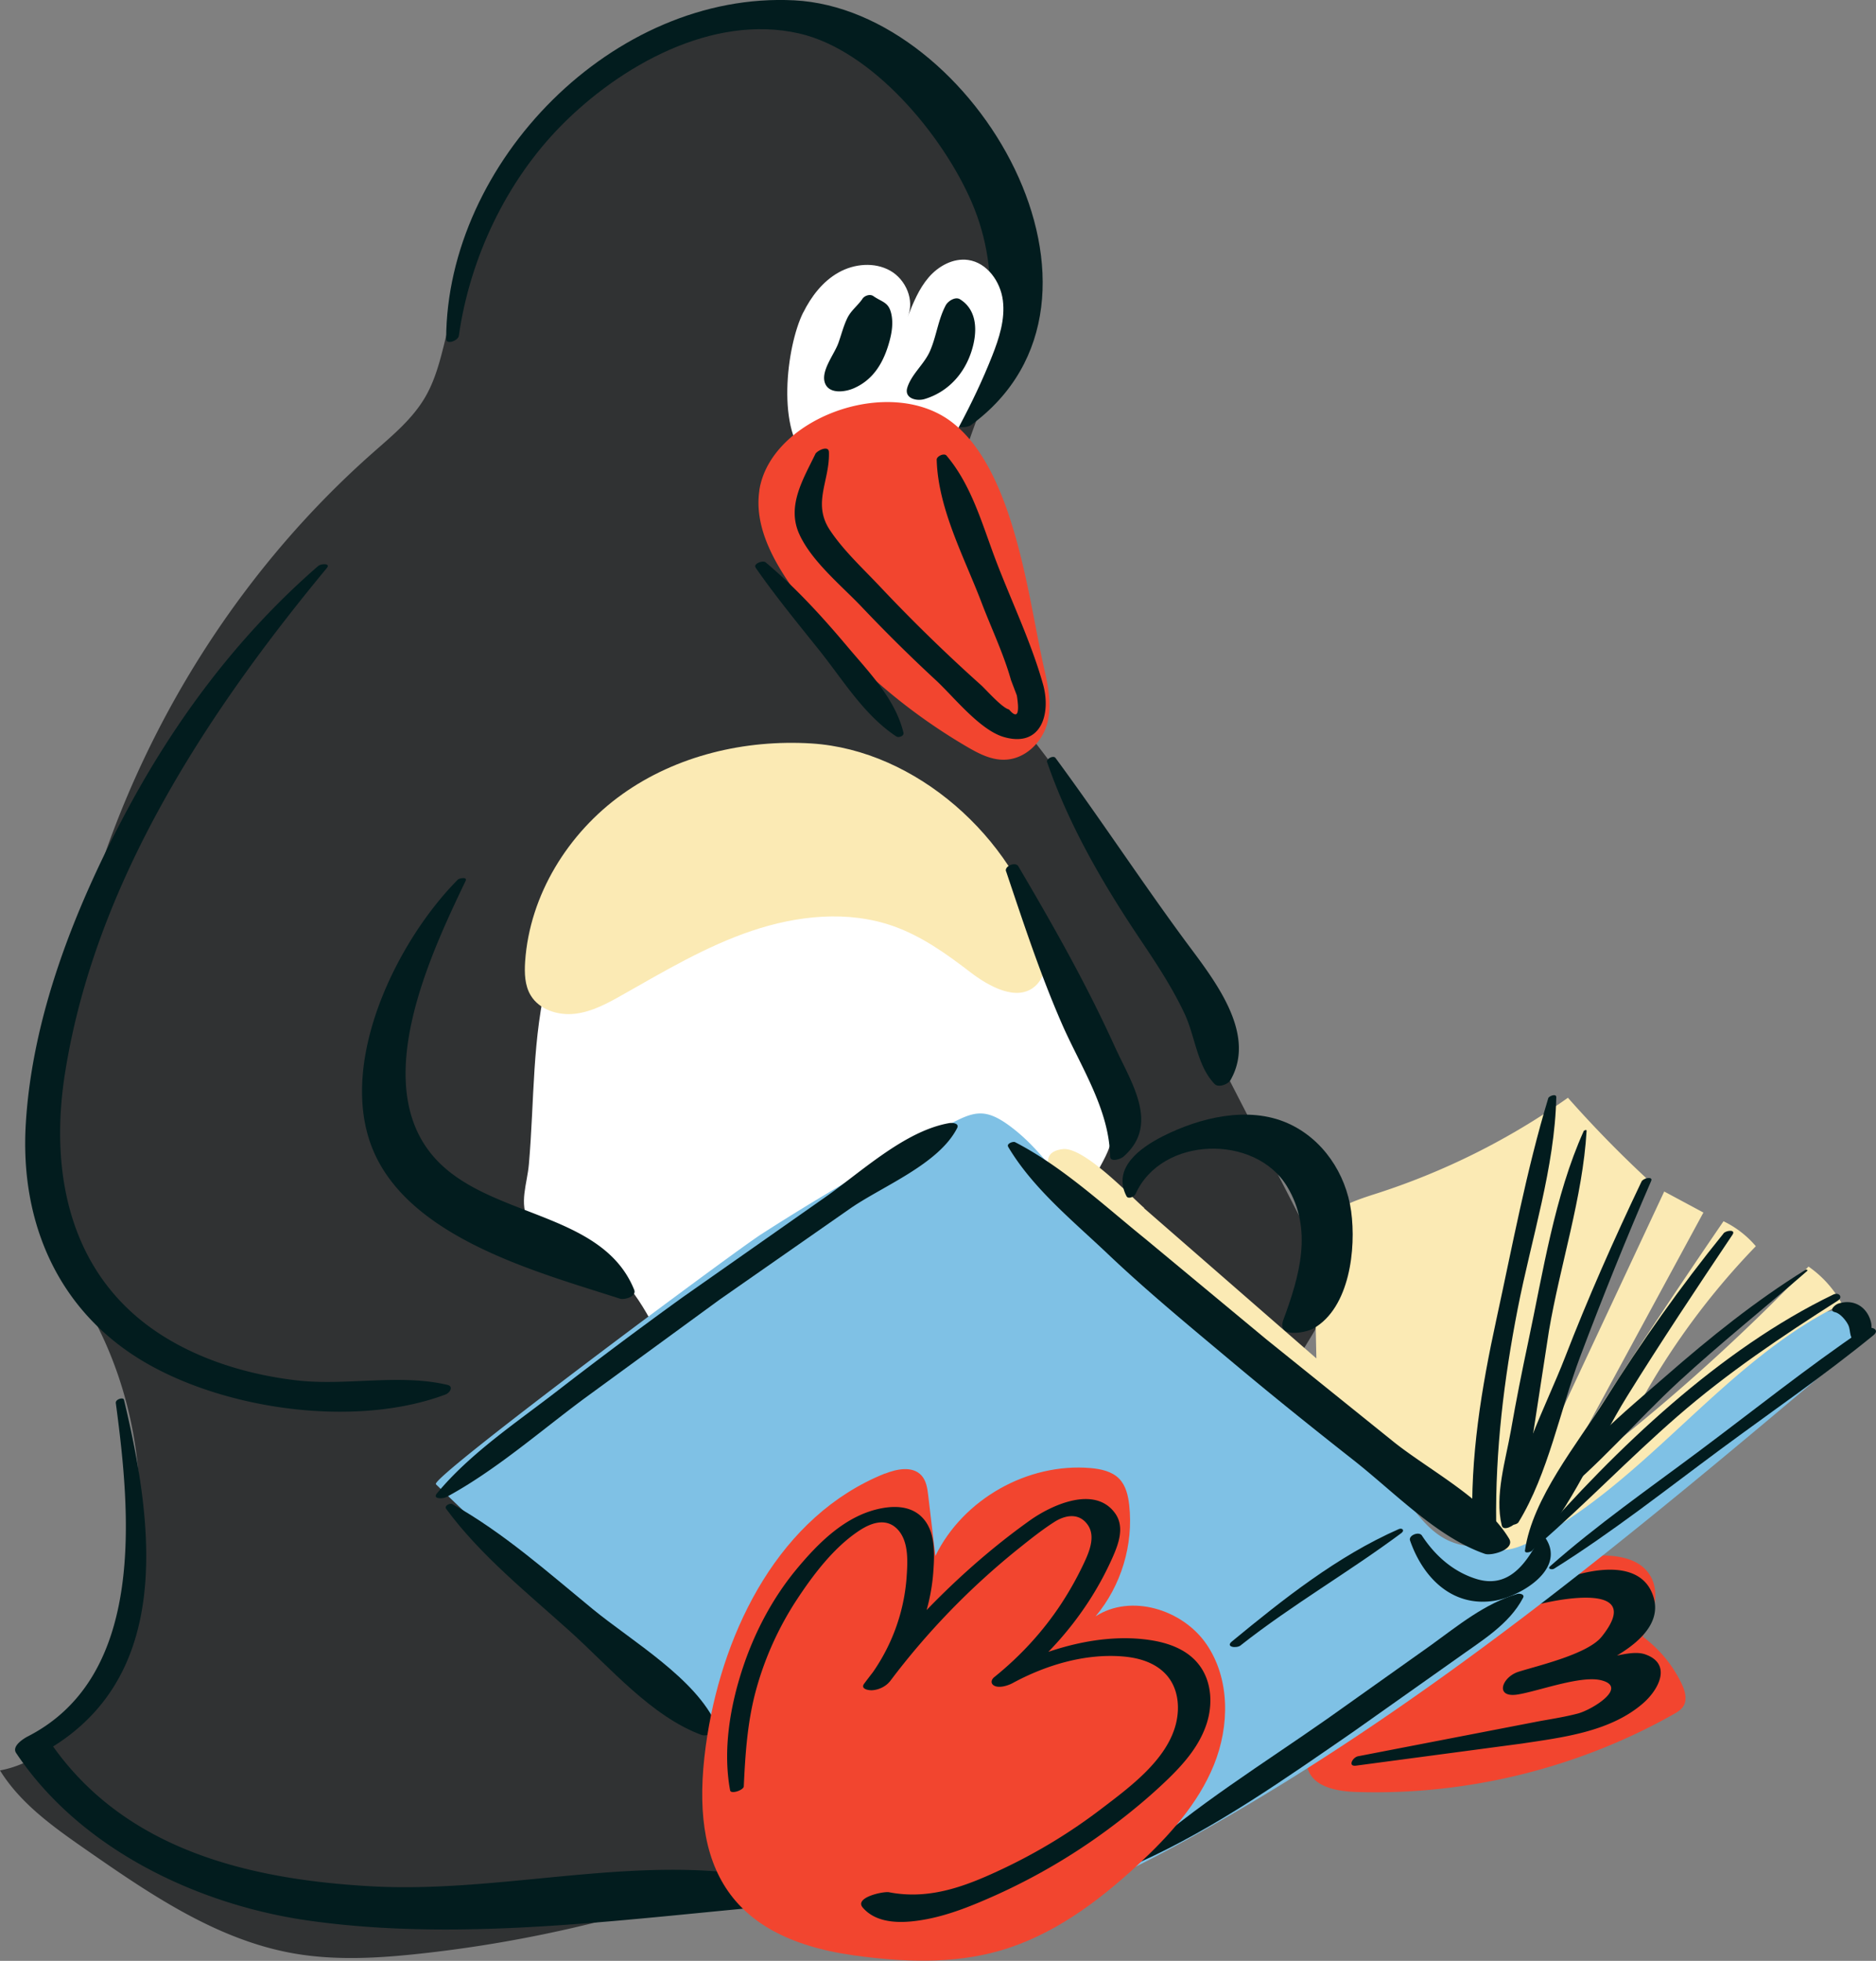
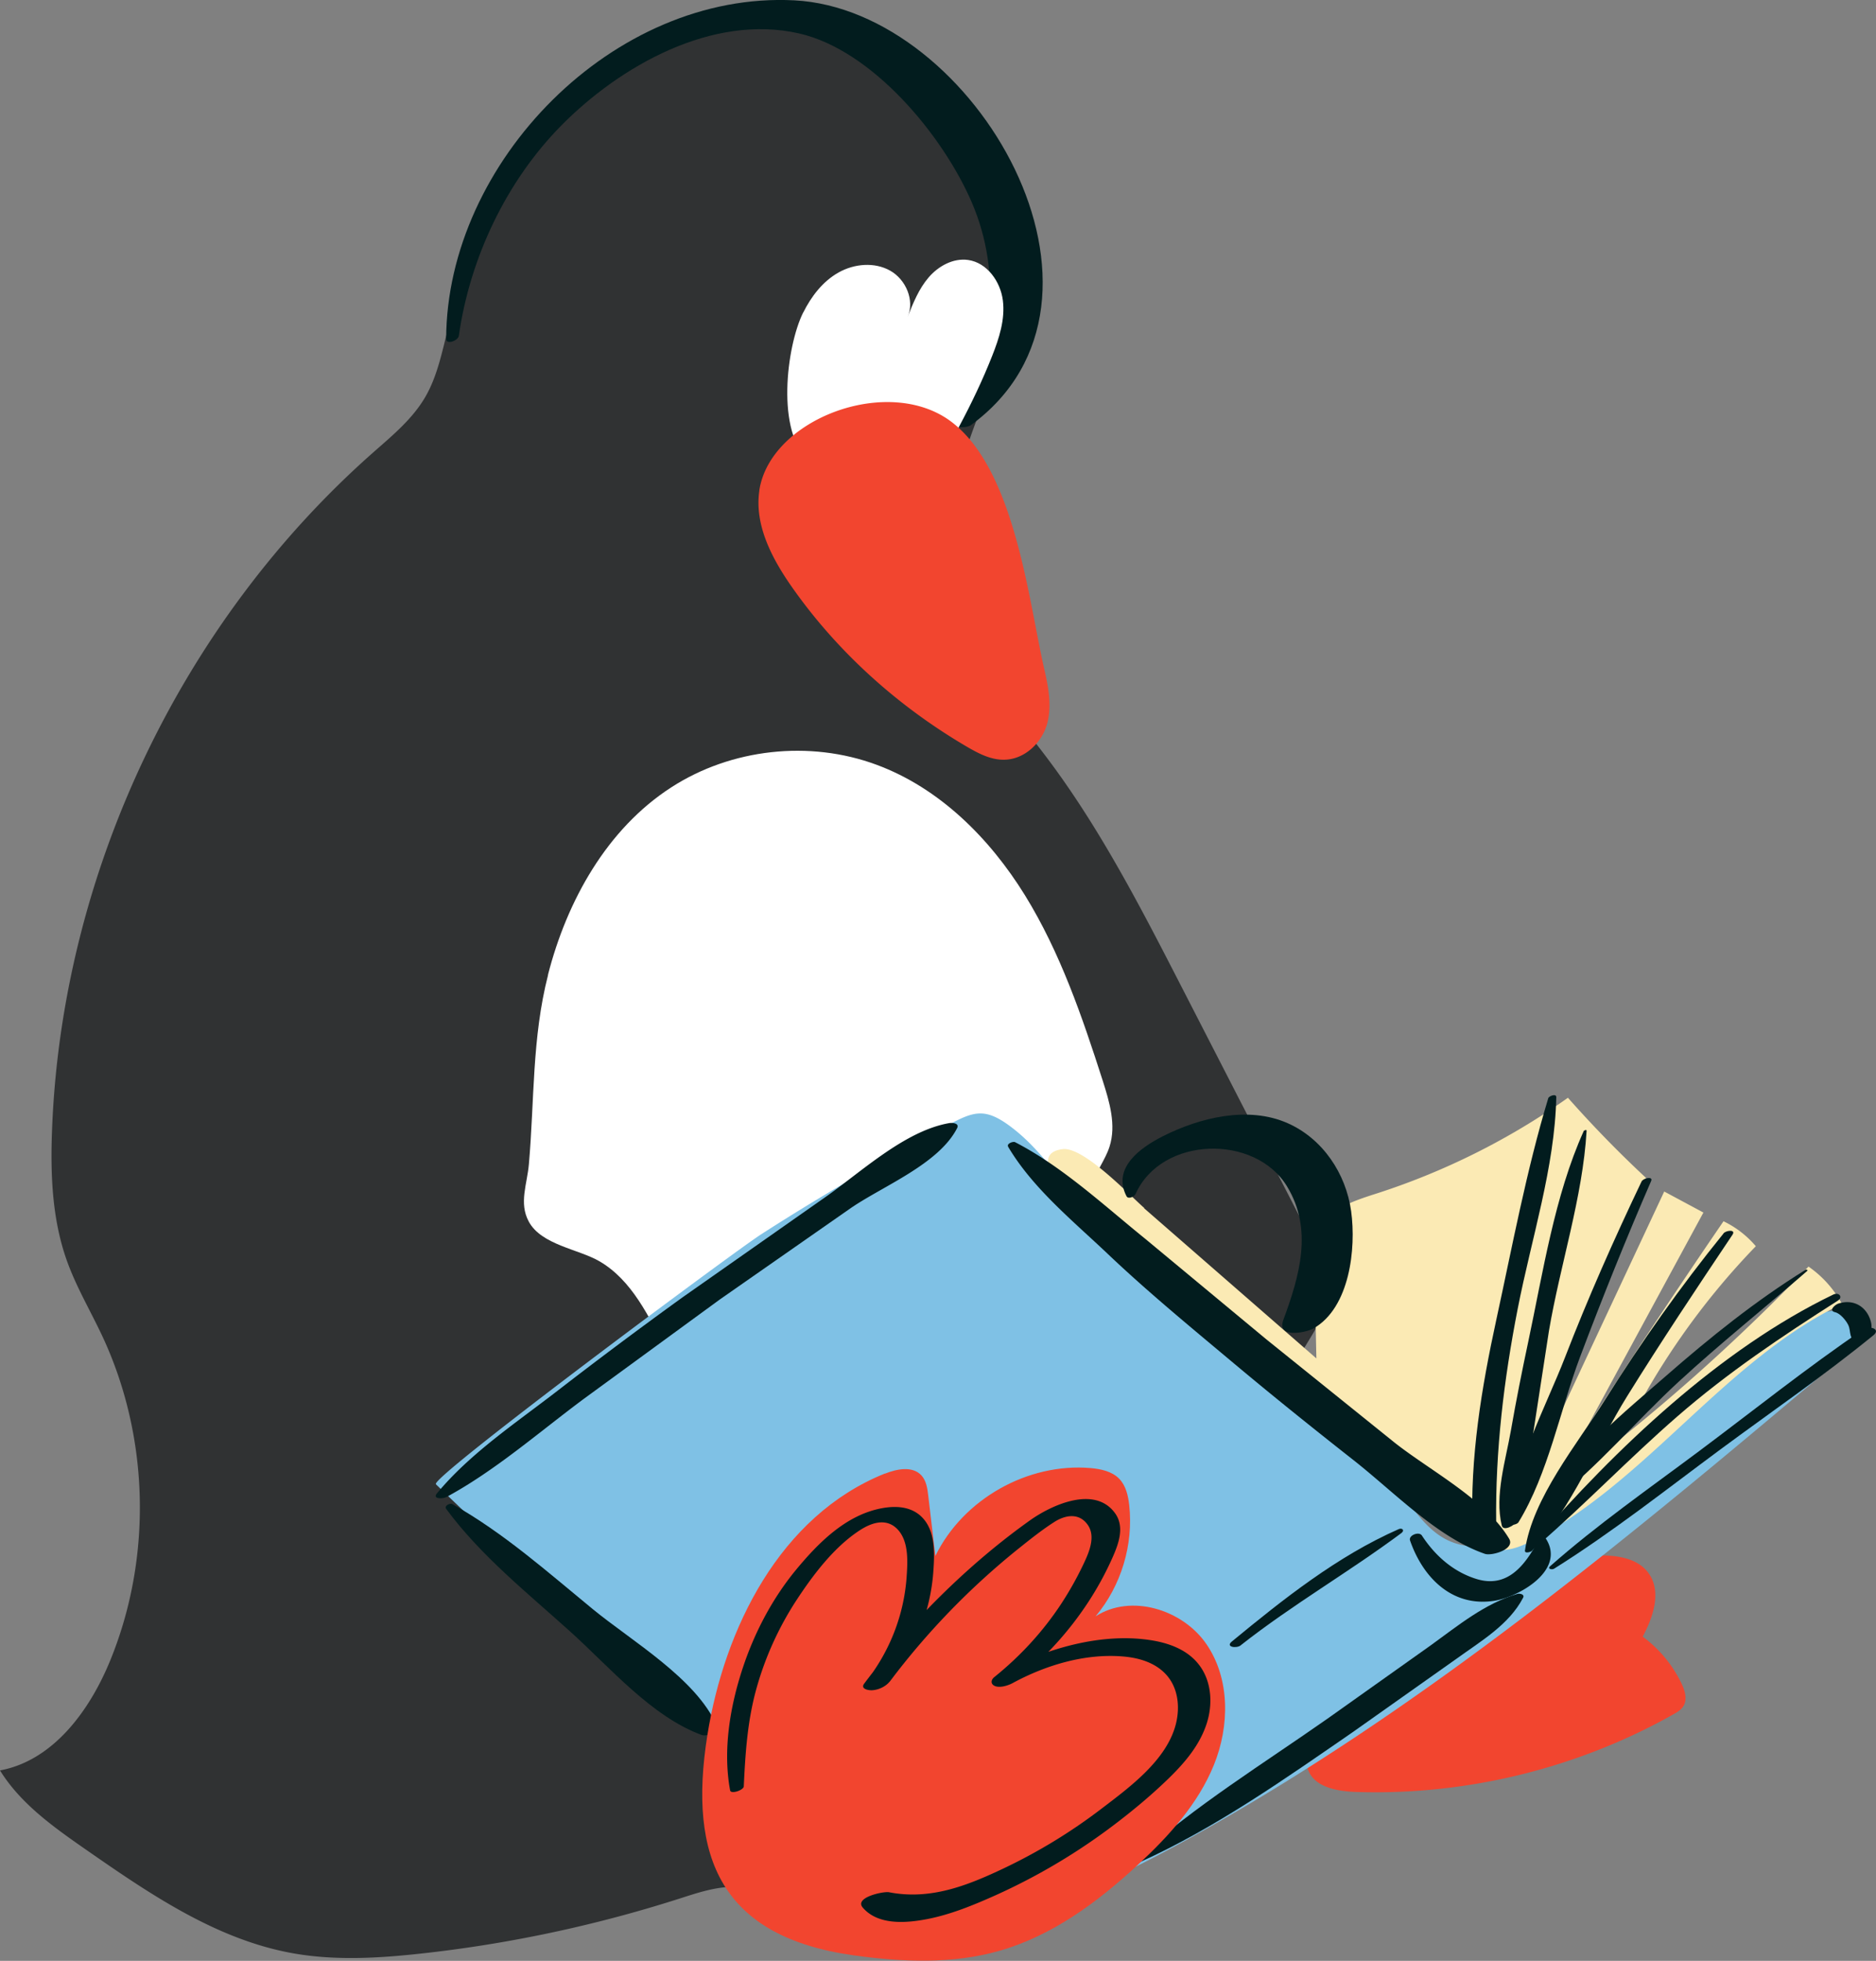
<svg xmlns="http://www.w3.org/2000/svg" viewBox="0 0 224.03 234.05">
  <rect x="0" y="0" width="224.03" height="234.05" fill="#808080" stroke="none" />
  <path fill="#303233" d="M114.86 13.69C106.67 3.39 91.25-.4 79.22 4.94c-6.13 2.72-11.19 7.44-15.26 12.77-4.86 6.38-8.43 13.73-10.45 21.49-.72 2.78-1.27 5.67-2.71 8.16-1.53 2.65-3.96 4.64-6.25 6.66C21.6 74.28 7.41 104.16 6.22 134.75c-.21 5.3-.02 10.71 1.76 15.71 1.13 3.17 2.87 6.08 4.29 9.13 5.58 12.01 5.91 26.35.89 38.61-2.45 5.98-6.8 11.94-13.16 13.12 2.49 4.02 6.48 6.82 10.36 9.52 7.59 5.27 15.5 10.67 24.6 12.3 5.04.9 10.21.6 15.3.04 10.48-1.14 20.84-3.35 30.88-6.56 1.93-.62 3.89-1.28 5.91-1.39 5.3-.28 10.3 3.22 15.58 2.72 5.39-.51 9.52-5.06 12.2-9.76 2.69-4.71 4.59-9.97 8.32-13.9l2.98.54 1.81 5.96c11.9-7 25.7-10.74 39.51-10.69a47.57 47.57 0 0 0-6.71-18.58c-3.51-5.63-8.44-11.87-6.22-18.12.96-2.7 3.17-4.88 3.75-7.68.63-3.08-.85-6.17-2.29-8.97l-14.83-28.86c-4.86-9.46-9.75-18.98-16.15-27.47-3.94-5.23-8.51-10.21-10.61-16.42-3.22-9.54.22-18.93 3.76-27.78-.32.44-.68.87-1 1.32 6.18-10.2 5.08-24.56-2.3-33.85z" />
  <path fill="#021c1e" d="M54.79 40.1c1.32-9.28 5.65-18.44 12.23-25.11 7.03-7.12 18.05-13.36 28.4-11 8.79 2 17.21 12.22 20.63 20.17 3.73 8.68 2.4 17.88-1.76 26.15-.47.93 1.26.73 1.63.45 20.55-14.97.53-49.61-21.07-50.72S53.34 19.38 53.28 40.45c0 .75 1.43.21 1.51-.36h0z" />
  <path fill="#fff" d="M95.92 37.31c.96-1.93 2.33-3.72 4.21-4.78s4.3-1.28 6.18-.22 2.94 3.55 2.08 5.52c.66-1.67 1.34-3.36 2.51-4.72s2.94-2.33 4.71-2.08c2.26.32 3.86 2.56 4.15 4.82s-.44 4.52-1.28 6.64c-1.13 2.86-2.46 5.64-3.91 8.36-1.02 1.92-2.16 3.88-3.96 5.12-2.8 1.93-6.56 1.68-9.87.85-1.47-.37-2.97-.86-4.13-1.84-3.95-3.34-2.72-13.59-.7-17.67z" />
  <path fill="#f2452f" d="M90.68 58.57c-.61 4.16 1.56 8.22 4.06 11.74 5.33 7.52 12.46 13.99 20.76 18.84 1.36.79 2.84 1.57 4.45 1.53 2.5-.05 4.5-2.11 5.1-4.3.6-2.2.12-4.51-.39-6.72-1.85-8.16-3.48-23.46-10.95-29.24-7.48-5.8-21.77-.47-23.04 8.16zm99.58 127.12c2.43-.13 5.25.14 6.65 2.14 1.52 2.18.52 5.18-.74 7.52a15.09 15.09 0 0 1 4.62 5.56c.42.87.74 1.94.23 2.75-.27.43-.73.71-1.18.96-11.47 6.46-24.74 9.7-37.9 9.27-12.89-.42-1.42-13.35 2.99-17.37 6.91-6.3 15.96-10.31 25.32-10.83z" />
  <path fill="#fff" d="m65.44,116.35c2.27-8.85,7.04-17.41,14.72-22.37,7.16-4.63,16.52-5.66,24.51-2.7,7.52,2.78,13.51,8.76,17.73,15.58,4.21,6.82,6.83,14.48,9.28,22.11.82,2.56,1.64,5.33.82,7.89-.52,1.63-1.67,3.02-2.13,4.67-.32,1.13-.3,2.32-.37,3.49-.51,7.83-5.51,14.91-12.02,19.31-6.51,4.39-14.37,6.38-22.18,7.2-2.56.27-5.21.41-7.63-.48-8.43-3.1-8.82-15.98-16.58-20.5-2.5-1.46-6.95-1.95-8.45-4.75-1.19-2.22-.19-4.43.02-6.85.67-7.64.36-15.06,2.29-22.58Z" />
-   <path fill="#fbeab4" d="M96.91 88.74c-7.94-.49-16.13 1.44-22.6 6.06s-11.06 12.03-11.6 19.97c-.09 1.38-.05 2.85.66 4.03 1.04 1.74 3.31 2.44 5.32 2.2 2.02-.24 3.85-1.24 5.62-2.24 5.01-2.83 10-5.81 15.45-7.65s11.52-2.48 16.94-.56c3.35 1.19 6.3 3.28 9.12 5.45 2.31 1.78 5.7 3.64 7.85 1.66 1.5-1.38 1.26-3.8.71-5.76-3.32-11.89-14.98-22.38-27.48-23.16z" />
-   <path fill="#021c1e" d="M97.36 54.21c-1.44 2.97-3.4 6.14-1.95 9.45s5.1 6.25 7.54 8.83c2.84 2.99 5.77 5.89 8.8 8.69 2.17 2.01 5.27 5.98 8.16 6.8 4.5 1.28 5.61-2.87 4.65-6.29-1.4-4.99-3.76-9.89-5.61-14.73-1.65-4.33-2.89-9-5.92-12.58-.29-.34-1.18.08-1.17.49.16 5.88 3.31 11.67 5.37 17.09 1.15 3.02 2.63 6.1 3.5 9.21l.7 1.84c.36 2.27.04 2.83-.94 1.67-.82-.17-2.8-2.43-3.33-2.9a198.2 198.2 0 0 1-12.02-11.71c-2.02-2.15-4.39-4.32-6.03-6.79-2.14-3.22 0-5.89-.12-9.32-.03-.86-1.43-.17-1.63.24h0zm-7.13 13.54c2.35 3.38 4.97 6.57 7.54 9.78 2.89 3.6 5.37 7.79 9.26 10.37.28.19.96-.04.86-.45-1-4.07-4.12-7.21-6.76-10.35-2.99-3.55-6.14-6.99-9.7-9.98-.33-.27-1.51.17-1.19.62h0zm22.71-31.31c-.91 1.7-1.11 3.7-1.88 5.46-.69 1.58-2.21 2.75-2.71 4.37-.39 1.28 1.1 1.65 2.07 1.36 2.77-.84 4.74-2.99 5.61-5.75.69-2.18.75-4.83-1.39-6.16-.57-.35-1.44.23-1.7.72h0zm-9.94-.78c-.58.84-1.37 1.39-1.82 2.32s-.71 1.98-1.06 2.96c-.5 1.4-2.25 3.47-1.54 4.93.57 1.18 2.39.9 3.34.49 2.48-1.06 3.68-3.26 4.34-5.78.26-.99.4-2.05.19-3.06-.31-1.48-1.06-1.42-2.16-2.18-.39-.27-1.03-.06-1.29.31h0zM38.04 67.52c-9.69 8.4-17.3 18.63-23.28 29.96S3.84 121.44 3.08 134.14C2.36 146 7 156.68 17.5 162.72c9.75 5.61 25.07 7.71 35.7 3.73.52-.2 1.01-.96.23-1.15-5.74-1.36-12.13.15-18.03-.54s-12.15-2.57-17.2-6.14c-10-7.07-12.25-18.87-10.46-30.37 3.54-22.75 16.9-43.07 31.29-60.45.49-.59-.69-.52-.98-.27h0zm16.62 37.49c-7.19 7.24-14.25 21.49-10.28 31.84 4.18 10.88 19.77 14.97 29.65 18.16.54.17 2.04-.25 1.7-1.07-3.86-9.53-17.75-8.5-24.08-16.03-7.41-8.81-.26-23.98 3.95-32.76.26-.53-.77-.33-.95-.14h0zm70.39-14.03c2.63 7.61 6.7 14.57 11.17 21.23 1.89 2.81 3.77 5.67 5.22 8.74 1.3 2.75 1.5 6.25 3.61 8.44.46.48 1.61.03 1.89-.46 3.27-5.7-2.19-12.27-5.53-16.8-5.25-7.14-10.11-14.54-15.37-21.67-.25-.33-1.14.12-1 .52h0zm-4.9 13.03c2.08 6.18 4.07 12.27 6.69 18.26 2.17 4.95 5.64 10.17 5.72 15.73.01.8 1.28.34 1.6.06 4.38-3.82.94-8.81-1.05-13.17-3.4-7.48-7.34-14.43-11.51-21.5-.33-.56-1.68-.02-1.46.62h0zM13.82 167.39c1.75 13.05 3.69 32.59-10.48 39.86-.51.26-1.96 1.16-1.42 1.98 7.58 11.39 21.52 18.09 34.83 20 18.81 2.69 38.76-.31 57.53-1.91.64-.05 3.14-1.66 1.54-2.13-16.77-4.95-34.29.92-51.5-.04-14.84-.83-29.81-4.46-38.56-17.53l-1.42 1.98c16.53-8.51 14.12-27.22 10.47-42.51-.09-.38-1.02-.04-.97.32h0zm148.11 43.36l19.83-2.64c4.91-.74 10.55-1.41 14.46-4.81 1.94-1.69 3.45-4.73.23-5.84-1.26-.43-3.01.12-4.26.32l-10.84 1.76-.07 2.71c3.97-1.24 18.04-5.05 16.21-11.52s-12.91-2.11-16.14.58c-.66.54.22.88.72.67 1.54-.64 15.04-3.9 9.19 3.39-1.67 2.07-7.52 3.42-9.91 4.17-2.01.63-2.91 3.18-.07 2.71 2.53-.42 7.51-2.3 9.94-1.69 3.28.83-1.09 3.52-2.8 3.97-1.52.4-3.08.64-4.63.92l-21.62 4.18c-.64.13-1.25 1.25-.24 1.12h0z" />
  <path fill="#7fc1e5" d="M52.05 177.16a652.7 652.7 0 0 0 49.76 43.5c.43 0-.14-.76-.41-.42s0 .83.29 1.15c4.59 5.23 12.15 7.07 19.07 6.26 6.91-.81 13.33-3.91 19.45-7.23 29.45-15.95 55.28-37.7 80.88-59.3.32-.27.65-.55.87-.92.86-1.42-.52-3.35-2.15-3.66s-3.26.47-4.72 1.26c-9.46 5.12-17.94 11.91-25.7 19.36-2.34 2.24-4.66 4.58-7.54 6.07-2.88 1.48-6.48 1.98-9.32.43-2.04-1.12-3.43-3.11-4.85-4.96-10.67-13.78-27.26-21.86-38.64-35.06-2.52-2.92-4.8-6.34-7.83-8.76-3.76-3.01-5-2.21-8.96-.07-7.26 3.93-14.4 8.04-21.34 12.51-3.45 2.22-39.6 29.1-38.85 29.83z" />
  <path fill="#fbeab4" d="M136.62 144.21l20.58 17.93-.25-11.62c-.02-1.13-.04-2.3.35-3.36 1-2.7 4.16-3.76 6.9-4.64 8.21-2.62 16.01-6.51 23.04-11.49a138.11 138.11 0 0 0 9.33 9.57 275.34 275.34 0 0 0-13.18 34.41l15.35-32.79 4.68 2.51-13.89 25.61a976.15 976.15 0 0 1 16.29-24.57c1.48.71 2.8 1.73 3.86 2.98-6.49 6.7-11.9 14.44-15.97 22.83a233.59 233.59 0 0 0 22.26-20.4 12.97 12.97 0 0 1 4 4.46c-13.96 6.72-23.07 20.92-36.77 28.14-1.1.58-2.26 1.12-3.5 1.22-2.27.18-4.37-1.12-6.22-2.44-4.94-3.51-9.54-7.47-14.13-11.43l-13.3-11.48c-6.09-5.25-14.78-10.86-19.3-17.55-1.24-1.83-2.94-4.55.15-4.94 2.51-.31 8.01 5.52 9.75 7.03z" />
  <g fill="#021c1e">
    <path d="M53.25 178.72c5.87-3.16 11.13-7.79 16.48-11.76l16.24-11.86 15.7-10.95c3.87-2.63 10.45-5.23 12.63-9.5.3-.59-.59-.65-.91-.6-5.5.94-10.85 6.14-15.4 9.24l-16.45 11.54a559.45 559.45 0 0 0-14.97 11.18c-4.93 3.81-10.44 7.47-14.39 12.24-.59.71.73.64 1.06.46h0zm67.13-41.86c2.93 4.96 7.76 8.87 11.9 12.8 4.73 4.49 9.79 8.65 14.79 12.84s9.64 7.91 14.55 11.77 9.99 9.22 15.71 11.2c.79.27 3.66-.53 2.88-1.82-2.81-4.69-9.4-8.09-13.67-11.46l-15.32-12.33-14.45-11.99c-4.87-3.93-9.87-8.61-15.55-11.54-.24-.12-1.03.18-.83.52h0zm48.01 47.02c1.53 4.41 5 7.95 10 7.2 3.02-.46 8.59-3.66 6.24-7.39-.23-.36-.8-.05-.95.23-1.57 2.92-3.67 5.7-7.39 4.54-2.76-.86-4.93-2.79-6.49-5.18-.34-.52-1.63-.03-1.41.6h0z" />
    <path d="M184.89 131.09c-2.59 8.54-4.29 17.66-6.19 26.38-1.79 8.23-3.16 16.5-2.85 24.95l2.78-.91c-.08-.83-.31-1.61-.71-2.34-.24-.56-1.33-.08-1.46.35-.44 1.48-.42 1.39-.62 2.91-.15 1.21 2.84.6 2.83-.67-.1-8.62.92-17.08 2.57-25.53s4.43-16.89 4.61-25.27c.01-.47-.88-.15-.97.14h0zm4.23 3.93c-3.47 7.68-4.87 16.92-6.62 25.14-.75 3.52-1.45 7.04-2.07 10.59s-1.96 7.75-1.09 11.34c.18.75 1.53-.03 1.71-.41 1.52-3.3 1.54-7.08 2.05-10.66l1.87-12.14c1.33-7.87 4.04-15.98 4.5-23.91.01-.18-.32-.04-.36.05h0z" />
    <path d="M196.03 141.03c-3.29 6.9-6.38 13.86-9.14 20.99-2.27 5.87-6.39 13.39-6.43 19.74 0 .43.75.15.87-.05 3.56-5.8 4.97-13.41 7.38-19.8 2.66-7.05 5.47-14.04 8.47-20.95.26-.59-.95-.35-1.15.07h0zm9.79 6.2c-5.13 6.33-9.81 12.95-14.15 19.85-3.3 5.26-8.67 11.73-9.56 17.99-.06.41.71.18.84.03 4.82-5.2 7.65-12.47 11.39-18.49 4.04-6.5 8.29-12.88 12.55-19.23.45-.67-.78-.53-1.07-.16h0z" />
    <path d="M215.58 151.59c-5.95 3.69-11.38 8.06-16.65 12.66-4.96 4.32-10.8 9.06-14.27 14.72-.37.6.6.44.85.23 5.38-4.22 9.93-9.65 14.97-14.29s10.23-8.76 15.31-13.19c.18-.15-.1-.21-.22-.14h0zm-31.8 32.74c5.65-4.91 10.85-10.33 16.51-15.25 6.04-5.25 12.44-9.53 19.16-13.82.7-.44.14-1.06-.52-.74-13.55 6.53-25.98 18.39-35.75 29.64-.31.36.43.33.61.17h0zm1.81 2.91c6.9-4.32 13.38-9.44 19.92-14.28 6.08-4.49 12.35-8.8 18.21-13.58.94-.77-.51-1.17-1.16-.73-6.73 4.56-13.12 9.68-19.63 14.54-5.98 4.47-12.21 8.81-17.81 13.75-.38.33.21.46.47.3h0z" />
    <path d="M219.15 156.63c.62.14 1.31.99 1.57 1.53.19.41.17.79.28 1.22.1.4.27.45.21.8-.09.55.9.18 1.06.04.45-.37.94-.77 1.16-1.43.2-.6-.08-1.4-.37-1.91-.74-1.28-2.11-1.74-3.51-1.29-.41.13-1.24.85-.4 1.04h0zM53.28 180.1c4.14 5.61 9.75 10.07 14.9 14.72 4.66 4.21 9.66 10.09 15.62 12.27.56.2 2.16-.29 1.79-1.13-2.45-5.6-10.17-10.09-14.81-13.9-5.39-4.42-10.65-9.11-16.76-12.53-.29-.16-1 .21-.74.56h0zm94.89 16.28c6.16-4.85 12.92-8.73 19.19-13.4.41-.31.1-.65-.33-.46-7.31 3.21-13.79 8.36-19.92 13.41-.81.66.54.86 1.06.46h0zm-11.98 25.86c9.05-4.11 17.25-9.91 25.41-15.53l12.36-8.74c2.88-2.08 6.26-4.05 7.93-7.27.22-.42-.44-.53-.69-.45-3.92 1.17-7.05 3.76-10.33 6.13l-12.34 8.76c-7.69 5.39-15.8 10.38-22.81 16.67-.41.36.13.6.47.44h0zm-.57-79.75c3.11-6.89 14.26-7.15 18.07-.89 3.15 5.16 1.48 10.75-.44 15.96-.82 2.21 2.68 1.53 3.61 1 4.32-2.46 5.11-9.52 4.49-14s-3.38-8.64-7.59-10.5c-4.71-2.08-10.47-.67-14.89 1.56-2.71 1.37-6.07 3.79-4.35 7.15.22.43.96.05 1.1-.27h0z" />
  </g>
  <path fill="#f2452f" d="M105.67 175.9c1.45-.58 3.32-.94 4.37.21.58.64.71 1.55.81 2.41l.85 7.2c3.31-6.78 11.02-11.13 18.53-10.49 1.23.11 2.54.38 3.41 1.26.81.82 1.08 2.02 1.21 3.16.52 4.73-.96 9.64-4.02 13.28 4.22-2.73 10.37-.84 13.23 3.3 2.85 4.14 2.79 9.79.9 14.44s-5.37 8.49-9.06 11.9c-4.81 4.46-10.24 8.48-16.55 10.28-5.63 1.61-11.62 1.35-17.42.54-15.77-2.22-19.79-11.62-17.46-26.26 2.02-12.7 8.63-26.21 21.21-31.25z" />
  <path fill="#021c1e" d="M88.82 213.26c.18-3.9.43-7.74 1.46-11.52s2.68-7.45 4.84-10.75c1.98-3.02 4.5-6.36 7.58-8.35 1.33-.86 3.03-1.46 4.35-.23 1.47 1.38 1.35 3.81 1.23 5.65-.3 4.74-2.09 9.23-5.07 12.91l3.05-.26a88.66 88.66 0 0 1 15.29-15.8c1.4-1.12 2.82-2.26 4.33-3.23 1.27-.82 2.9-1.16 3.96.25 1.14 1.5.1 3.62-.6 5.07-.74 1.53-1.58 3.01-2.51 4.43-2.19 3.33-4.89 6.25-7.99 8.75-.43.34-.45.84.06 1.06.61.26 1.58-.05 2.12-.34 3.96-2.15 8.67-3.57 13.22-3.18 1.87.16 3.8.72 5.11 2.15 1.46 1.59 1.68 3.91 1.17 5.92-1.1 4.32-5.54 7.55-8.91 10.12-3.64 2.78-7.54 5.15-11.67 7.11-4.39 2.08-8.75 3.79-13.67 2.84-.68-.13-4.18.62-3.14 1.83 1.82 2.12 5.14 1.86 7.66 1.38 2.85-.55 5.56-1.67 8.2-2.85a73.05 73.05 0 0 0 14.42-8.61c2.16-1.65 4.25-3.4 6.2-5.29s3.69-3.93 4.55-6.47c.77-2.27.68-4.98-.75-6.97-1.3-1.82-3.41-2.67-5.55-3.05-6.1-1.07-12.99.96-18.31 3.87l2.19.72c3.19-2.59 5.99-5.66 8.25-9.09a37.4 37.4 0 0 0 2.93-5.34c.74-1.65 1.53-3.73.34-5.37-2.43-3.36-7.57-.98-10.13.83-3.56 2.53-6.92 5.37-10.06 8.41-3.55 3.43-6.81 7.15-9.77 11.1-.48.64.51.81.93.79.78-.04 1.63-.43 2.12-1.04 3.01-3.74 4.88-8.36 5.21-13.16.14-1.97.25-4.43-1.03-6.08s-3.3-1.79-5.15-1.44c-4.29.81-7.58 4.15-10.25 7.38-2.82 3.43-4.94 7.48-6.33 11.68-1.52 4.59-2.4 9.81-1.51 14.61.09.49 1.6-.02 1.63-.47h0z" />
</svg>